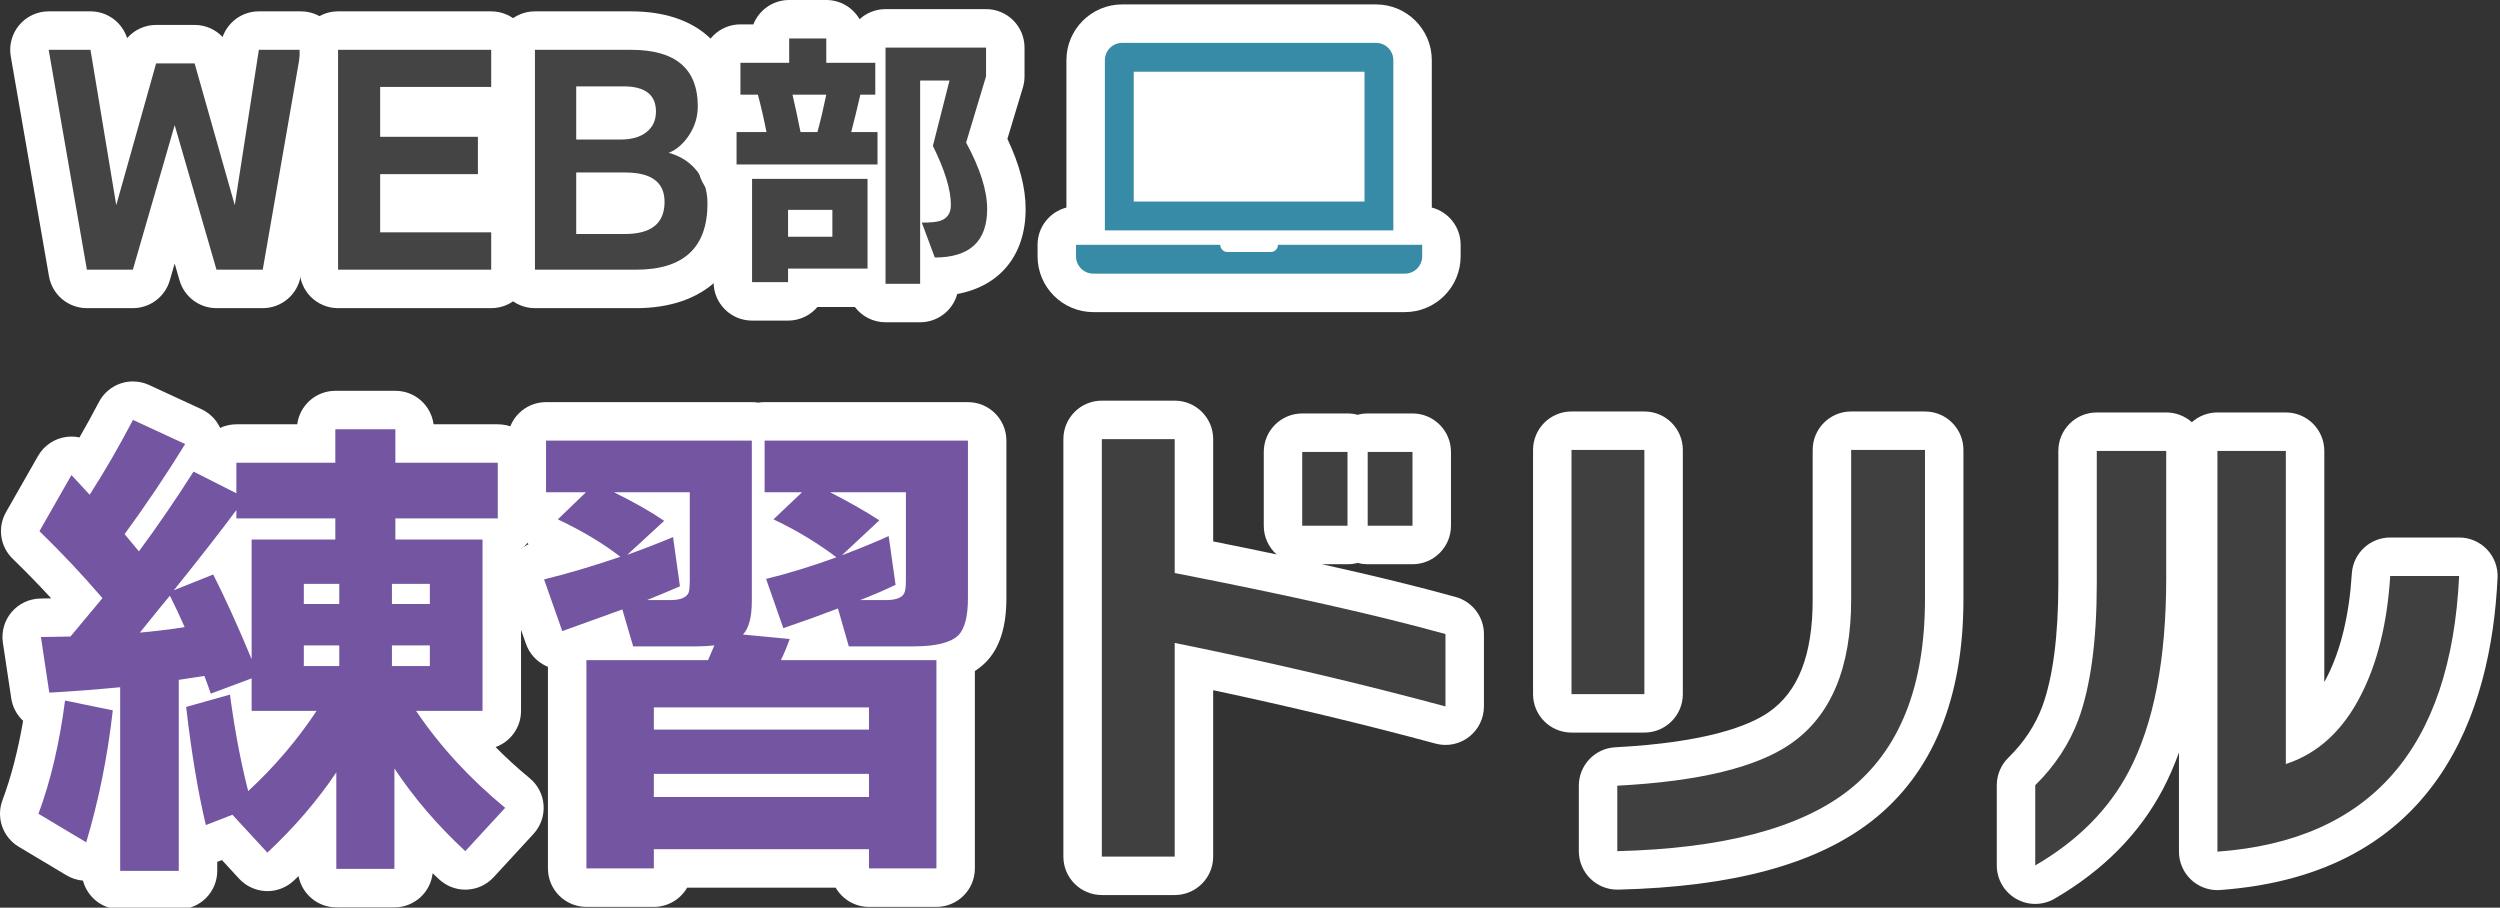
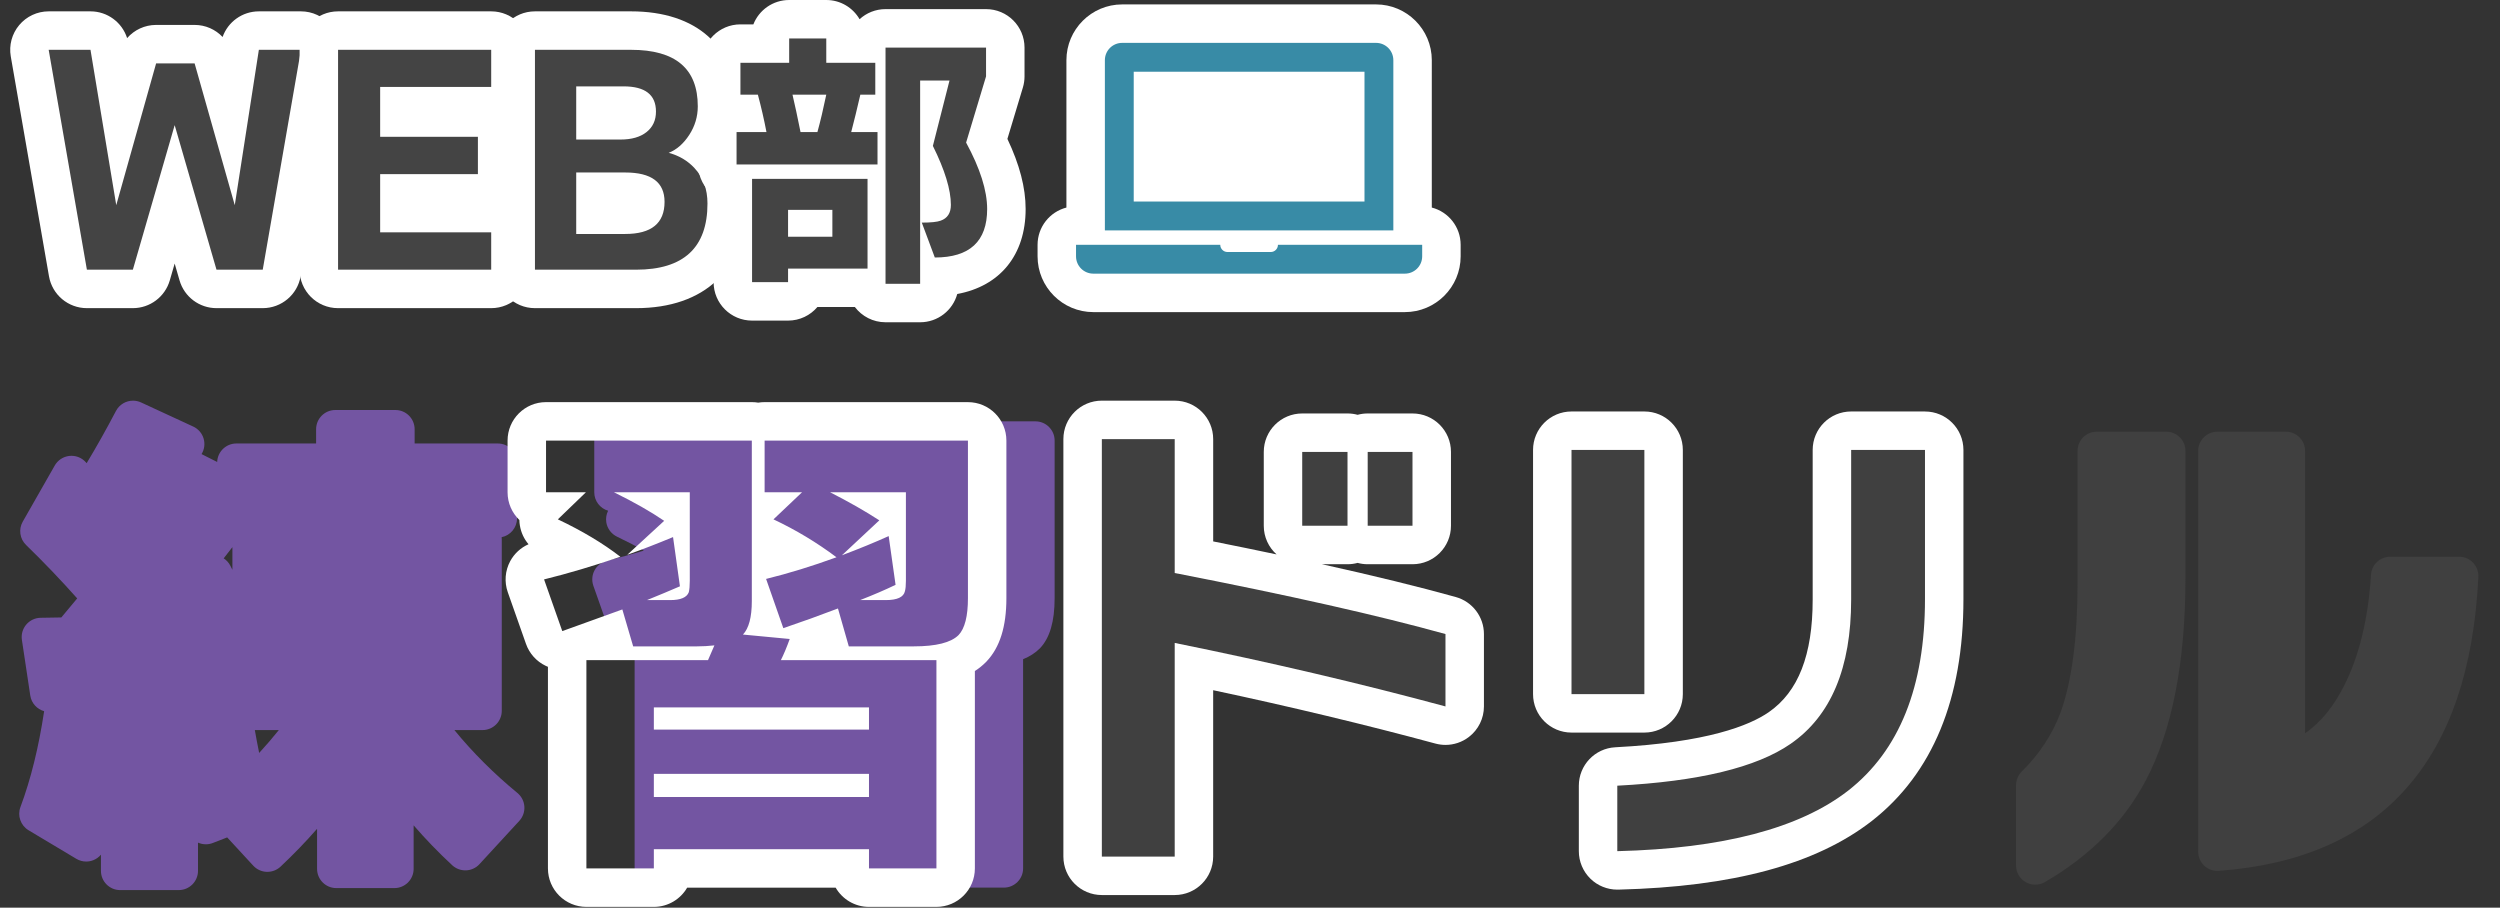
<svg xmlns="http://www.w3.org/2000/svg" id="a" viewBox="0 0 162.5 59">
  <rect x="0" y="0" width="162.5" height="59" fill="#333333" stroke="none" />
  <path d="M14.072,18.78c-.557,0-1.046-.368-1.201-.903l-1.517-5.245-1.518,5.245c-.155.535-.644.903-1.201.903h-2.988c-.608,0-1.127-.437-1.231-1.036L1.933,3.452c-.063-.363.038-.736.275-1.019s.587-.445.957-.445h2.718c.611,0,1.133.442,1.233,1.045l.756,4.563,1.073-3.815c.151-.539.643-.912,1.203-.912h2.502c.559,0,1.05.372,1.203.909l1.049,3.706.688-4.438c.095-.609.619-1.059,1.235-1.059h2.736c.369,0,.719.163.957.445s.338.655.275,1.019l-2.484,14.292c-.104.599-.624,1.036-1.231,1.036h-3.006Z" style="fill:#444;" />
  <path d="M19.562,3.238l-2.484,14.292h-3.006l-2.718-9.396-2.718,9.396h-2.988L3.164,3.238h2.718l1.674,10.098,2.592-9.216h2.502l2.61,9.216,1.566-10.098h2.736M19.562.738h-2.736c-1.075,0-2.01.683-2.357,1.666-.461-.489-1.113-.784-1.819-.784h-2.502c-.74,0-1.421.325-1.885.857-.326-1.023-1.281-1.739-2.382-1.739h-2.718c-.738,0-1.438.326-1.913.891-.475.565-.676,1.31-.55,2.037l2.484,14.292c.208,1.198,1.248,2.072,2.463,2.072h2.988c1.113,0,2.092-.736,2.402-1.805l.317-1.094.316,1.094c.309,1.069,1.288,1.805,2.402,1.805h3.006c1.216,0,2.255-.874,2.463-2.072l2.484-14.292c.126-.727-.075-1.473-.55-2.037-.475-.565-1.175-.891-1.913-.891h0ZM19.562,5.738h.005-.005Z" style="fill:#fff;" />
  <path d="M21.974,18.78c-.69,0-1.25-.56-1.25-1.25V3.238c0-.69.56-1.25,1.25-1.25h9.954c.69,0,1.25.56,1.25,1.25v2.412c0,.69-.56,1.25-1.25,1.25h-5.968v.74h5.104c.69,0,1.25.56,1.25,1.25v2.43c0,.69-.56,1.25-1.25,1.25h-5.104v1.28h5.968c.69,0,1.25.56,1.25,1.25v2.43c0,.69-.56,1.25-1.25,1.25h-9.954Z" style="fill:#444;" />
  <path d="M31.928,3.238v2.412h-7.218v3.24h6.354v2.43h-6.354v3.78h7.218v2.43h-9.954V3.238h9.954M31.928.738h-9.954c-1.381,0-2.5,1.119-2.5,2.5v14.292c0,1.381,1.119,2.5,2.5,2.5h9.954c1.381,0,2.5-1.119,2.5-2.5v-2.43c0-.983-.568-1.834-1.393-2.242.331-.424.529-.958.529-1.538v-2.43c0-.412-.099-.8-.276-1.142.686-.446,1.14-1.219,1.14-2.098v-2.412c0-1.381-1.119-2.5-2.5-2.5h0Z" style="fill:#fff;" />
  <path d="M34.771,18.78c-.69,0-1.25-.56-1.25-1.25V3.238c0-.69.56-1.25,1.25-1.25h6.246c4.862,0,5.588,3.083,5.588,4.922,0,.916-.256,1.772-.761,2.546-.056.085-.113.168-.172.248.134.115.262.239.384.37.78.831,1.179,1.894,1.179,3.154,0,3.581-2.093,5.552-5.894,5.552h-6.57ZM40.64,13.958c1.306,0,1.306-.407,1.306-.838,0-.293,0-.658-1.306-.658h-1.936v1.496h1.936ZM40.333,7.82c.421,0,.738-.074.915-.215.065-.052.14-.111.14-.353,0-.208,0-.388-.856-.388h-1.828v.956h1.63Z" style="fill:#444;" />
  <path d="M41.018,3.238c2.892,0,4.338,1.224,4.338,3.672,0,.672-.186,1.293-.558,1.863-.372.57-.816.957-1.332,1.161.672.18,1.23.51,1.674.99.564.601.846,1.368.846,2.304,0,2.868-1.548,4.302-4.644,4.302h-6.57V3.238h6.246M37.454,9.07h2.88c.72,0,1.284-.162,1.692-.486.408-.324.612-.768.612-1.332,0-1.092-.702-1.638-2.106-1.638h-3.078v3.456M37.454,15.208h3.186c1.704,0,2.556-.696,2.556-2.088,0-1.272-.852-1.908-2.556-1.908h-3.186v3.996M41.018.738h-6.246c-1.381,0-2.5,1.119-2.5,2.5v14.292c0,1.381,1.119,2.5,2.5,2.5h6.57c4.473,0,7.144-2.543,7.144-6.802,0-1.413-.429-2.682-1.245-3.696.408-.815.615-1.695.615-2.622,0-3.865-2.556-6.172-6.838-6.172h0Z" style="fill:#fff;" />
  <path d="M57.56,19.698c-.601,0-1.104-.424-1.223-.99h-3.918c-.157.511-.633.882-1.195.882h-2.34c-.69,0-1.25-.56-1.25-1.25v-6.423c-.575-.113-1.008-.619-1.008-1.227v-2.106c0-.643.486-1.173,1.11-1.242-.499-.165-.858-.634-.858-1.188v-2.07c0-.69.56-1.25,1.25-1.25h1.918v-.334c0-.69.56-1.25,1.25-1.25h2.412c.69,0,1.25.56,1.25,1.25v.334h1.379c.12-.565.622-.99,1.223-.99h6.534c.69,0,1.25.56,1.25,1.25v1.872c0,.122-.018.244-.053.36l-1.148,3.813c.856,1.684,1.274,3.144,1.274,4.449,0,2.702-1.583,4.291-4.356,4.395v.465c0,.69-.56,1.25-1.25,1.25h-2.25Z" style="fill:#444;" />
  <path d="M53.708,2.5v1.584h3.186v2.07h-.972c-.216.936-.414,1.746-.594,2.43h1.71v2.106h-9.162v-2.106h1.944c-.156-.816-.342-1.626-.558-2.43h-1.134v-2.07h3.168v-1.584h2.412M53.708,6.154h-2.196c.156.66.33,1.47.522,2.43h1.098c.192-.696.384-1.506.576-2.43M64.093,3.094v1.872l-1.296,4.302c.912,1.68,1.368,3.12,1.368,4.32,0,2.1-1.134,3.15-3.402,3.15l-.846-2.268c.588,0,.996-.042,1.224-.126.444-.156.666-.498.666-1.026,0-.983-.39-2.262-1.17-3.834l1.08-4.248h-1.908v13.212h-2.25V3.094h6.534M56.39,11.626v5.832h-5.166v.882h-2.34v-6.714h7.506M51.224,15.388h2.88v-1.746h-2.88v1.746M53.708,0h-2.412C50.238,0,49.334.656,48.969,1.584h-.841c-1.381,0-2.5,1.119-2.5,2.5v2.07c0,.352.073.687.204.99-.287.407-.456.904-.456,1.439v2.106c0,.821.396,1.55,1.008,2.006v5.644c0,1.381,1.119,2.5,2.5,2.5h2.34c.764,0,1.447-.342,1.906-.882h2.437c.457.602,1.179.99,1.993.99h2.25c1.151,0,2.121-.778,2.411-1.837,2.777-.511,4.445-2.53,4.445-5.523,0-1.382-.389-2.881-1.185-4.559l1.007-3.342c.07-.234.106-.477.106-.721v-1.872c0-1.381-1.119-2.5-2.5-2.5h-6.534c-.65,0-1.242.248-1.687.655C55.44.502,54.633,0,53.708,0h0Z" style="fill:#fff;" />
  <path d="M7.812,57.856c-.69,0-1.25-.56-1.25-1.25v-1.053c-.134.16-.307.285-.505.362-.146.057-.3.085-.453.085-.223,0-.445-.06-.642-.177l-3.104-1.856c-.518-.31-.741-.945-.529-1.51.671-1.796,1.188-3.888,1.54-6.23-.463-.129-.827-.519-.902-1.019l-.544-3.616c-.053-.356.049-.719.282-.994s.573-.436.933-.442l1.348-.022,1.031-1.237c-1.051-1.184-2.166-2.349-3.324-3.474-.409-.397-.498-1.021-.215-1.516l2.08-3.648c.197-.346.548-.578.944-.623.047-.006.095-.008.142-.008.347,0,.68.144.918.401l.07.077c.644-1.069,1.282-2.205,1.905-3.393.223-.424.657-.669,1.108-.669.176,0,.354.037.523.115l3.392,1.568c.325.15.569.432.672.774.103.342.055.712-.132,1.016.015.007,1.015.512,1.015.512.025-.668.575-1.202,1.249-1.202h5.182v-.926c0-.69.56-1.25,1.25-1.25h3.904c.69,0,1.25.56,1.25,1.25v.926h5.406c.69,0,1.25.56,1.25,1.25v3.616c0,.605-.43,1.11-1.001,1.225.006.05.009.1.009.151v11.136c0,.69-.56,1.25-1.25,1.25h-1.83c1.192,1.456,2.563,2.826,4.097,4.089.265.219.429.537.452.879.023.343-.095.68-.328.933l-2.592,2.816c-.225.245-.539.389-.871.402-.017,0-.033,0-.049,0-.315,0-.619-.119-.851-.334-.897-.833-1.734-1.699-2.507-2.592v2.828c0,.69-.56,1.25-1.25,1.25h-3.776c-.69,0-1.25-.56-1.25-1.25v-2.603c-.732.838-1.524,1.659-2.374,2.458-.232.218-.539.339-.856.339-.015,0-.03,0-.044,0-.333-.012-.648-.156-.875-.402l-1.694-1.837-.934.363c-.146.057-.3.085-.453.085-.174,0-.349-.037-.51-.109v1.835c0,.69-.56,1.25-1.25,1.25h-3.808ZM16.564,47.456c.088.505.182,1,.281,1.485.444-.481.87-.977,1.277-1.485h-1.558ZM14.54,36.293c.18.116.332.28.435.483.043.086.087.173.131.261v-1.474c-.181.234-.369.477-.566.729Z" style="fill:#7355a2;" />
-   <path d="M8.644,27.294l3.392,1.568c-1.237,2.006-2.549,3.958-3.936,5.856.213.256.523.629.928,1.12,1.216-1.643,2.4-3.37,3.552-5.184l2.784,1.408v-1.984h6.432v-2.176h3.904v2.176h6.656v3.616h-6.656v1.376h5.664v11.136h-4.32c1.557,2.304,3.488,4.405,5.792,6.304l-2.592,2.816c-1.813-1.685-3.349-3.477-4.608-5.376v6.528h-3.776v-6.272c-1.216,1.813-2.709,3.552-4.48,5.216l-2.272-2.464-1.728.672c-.512-2.154-.939-4.714-1.28-7.68l2.848-.8c.299,2.262.693,4.352,1.184,6.272,1.707-1.578,3.189-3.317,4.448-5.216h-4.224v-2.112l-2.656.992c-.085-.256-.224-.64-.416-1.152-.107.021-.661.107-1.664.256v12.416h-3.808v-11.936c-1.558.149-3.094.267-4.608.352l-.544-3.616,1.92-.032c.746-.896,1.44-1.728,2.08-2.496-1.28-1.493-2.646-2.944-4.096-4.352l2.08-3.648,1.184,1.28c.96-1.493,1.899-3.115,2.816-4.864M11.3,38.366l2.56-1.024c.768,1.515,1.6,3.349,2.496,5.504v-7.776h5.44v-1.376h-6.432v-.544c-.96,1.302-2.315,3.04-4.064,5.216M25.476,39.262h2.464v-1.312h-2.464v1.312M19.748,39.262h2.304v-1.312h-2.304v1.312M9.092,41.118c.789-.064,1.76-.181,2.912-.352-.299-.683-.619-1.365-.96-2.048-.149.171-.8.971-1.952,2.4M25.476,43.294h2.464v-1.344h-2.464v1.344M19.748,43.294h2.304v-1.344h-2.304v1.344M4.228,45.534l3.104.64c-.342,3.008-.917,5.867-1.728,8.576l-3.104-1.856c.789-2.112,1.365-4.565,1.728-7.36M8.646,24.793c-.902,0-1.77.49-2.216,1.339-.415.792-.837,1.561-1.263,2.3-.171-.037-.346-.055-.523-.055-.095,0-.189.005-.285.016-.792.091-1.493.553-1.887,1.245l-2.08,3.648c-.565.99-.388,2.238.43,3.032.864.839,1.703,1.7,2.508,2.575l-.713.012c-.721.012-1.401.335-1.866.885-.466.55-.671,1.274-.564,1.987l.544,3.616c.087.58.369,1.087.771,1.46-.331,1.927-.781,3.659-1.344,5.165-.422,1.131.023,2.401,1.059,3.021l3.104,1.856c.331.198.698.314,1.072.345.281,1.073,1.257,1.865,2.419,1.865h3.808c1.381,0,2.5-1.119,2.5-2.5v-.588c.056-.017.111-.037.166-.058l.14-.054,1.117,1.211c.452.49,1.082.78,1.749.804.03.001.06.002.089.002.635,0,1.248-.242,1.712-.678.105-.098.209-.197.312-.296.22,1.156,1.236,2.031,2.456,2.031h3.776c1.286,0,2.345-.97,2.484-2.219.139.134.28.266.422.398.463.431,1.072.669,1.702.669.032,0,.065,0,.098-.002.665-.026,1.291-.316,1.742-.805l2.592-2.816c.465-.505.702-1.18.655-1.865-.047-.685-.374-1.321-.904-1.758-.784-.646-1.524-1.321-2.217-2.021.965-.347,1.655-1.269,1.655-2.353v-10.518c.603-.456.992-1.18.992-1.994v-3.616c0-1.381-1.119-2.5-2.5-2.5h-4.177c-.159-1.228-1.208-2.176-2.479-2.176h-3.904c-1.271,0-2.32.949-2.479,2.176h-3.953c-.378,0-.737.084-1.059.235-.247-.535-.678-.97-1.22-1.22l-3.392-1.568c-.339-.157-.696-.231-1.048-.231h0Z" style="fill:#fff;" />
-   <path d="M56.484,57.696c-.69,0-1.249-.559-1.25-1.248h-11.484c0,.689-.56,1.248-1.25,1.248h-4.384c-.69,0-1.25-.56-1.25-1.25v-13.536c0-.29.099-.557.264-.769-.054.02-.109.039-.163.058-.136.048-.277.072-.419.072-.185,0-.369-.041-.538-.122-.3-.143-.53-.399-.641-.713l-1.184-3.36c-.117-.333-.089-.699.079-1.009s.458-.535.801-.62c.773-.191,1.575-.41,2.401-.656-.544-.312-1.125-.614-1.74-.905-.371-.176-.632-.522-.699-.927-.043-.264,0-.53.116-.762-.521-.151-.9-.631-.9-1.2v-3.36c0-.69.56-1.25,1.25-1.25h13.376c.146,0,.286.025.416.071.13-.046.27-.071.416-.071h13.216c.69,0,1.25.56,1.25,1.25v10.24c0,1.521-.312,2.587-.953,3.261-.298.298-.66.534-1.097.71,0,.02.001,13.597.001,13.597,0,.69-.56,1.25-1.25,1.25h-4.384ZM53.771,41.66l-.133-.465c-.352.129-.705.256-1.056.38,0,.028-.003.057-.006.084h1.195ZM39.749,41.66l-.122-.416c-.388.141-.772.279-1.152.416h1.274ZM50.118,36.258c.473-.125.953-.262,1.44-.411-.47-.277-.951-.536-1.44-.778v1.188Z" style="fill:#7355a2;" />
+   <path d="M56.484,57.696c-.69,0-1.249-.559-1.25-1.248h-11.484c0,.689-.56,1.248-1.25,1.248c-.69,0-1.25-.56-1.25-1.25v-13.536c0-.29.099-.557.264-.769-.054.02-.109.039-.163.058-.136.048-.277.072-.419.072-.185,0-.369-.041-.538-.122-.3-.143-.53-.399-.641-.713l-1.184-3.36c-.117-.333-.089-.699.079-1.009s.458-.535.801-.62c.773-.191,1.575-.41,2.401-.656-.544-.312-1.125-.614-1.74-.905-.371-.176-.632-.522-.699-.927-.043-.264,0-.53.116-.762-.521-.151-.9-.631-.9-1.2v-3.36c0-.69.56-1.25,1.25-1.25h13.376c.146,0,.286.025.416.071.13-.046.27-.071.416-.071h13.216c.69,0,1.25.56,1.25,1.25v10.24c0,1.521-.312,2.587-.953,3.261-.298.298-.66.534-1.097.71,0,.02.001,13.597.001,13.597,0,.69-.56,1.25-1.25,1.25h-4.384ZM53.771,41.66l-.133-.465c-.352.129-.705.256-1.056.38,0,.028-.003.057-.006.084h1.195ZM39.749,41.66l-.122-.416c-.388.141-.772.279-1.152.416h1.274ZM50.118,36.258c.473-.125.953-.262,1.44-.411-.47-.277-.951-.536-1.44-.778v1.188Z" style="fill:#7355a2;" />
  <path d="M62.916,28.638v10.24c0,1.174-.203,1.974-.608,2.4-.491.491-1.461.736-2.912.736h-4.224l-.704-2.464c-1.173.448-2.357.875-3.552,1.28l-1.12-3.2c1.472-.362,2.997-.832,4.576-1.408-1.28-.96-2.646-1.781-4.096-2.464l1.856-1.76h-2.432v-3.36h13.216M54.724,36.094c1.131-.427,2.144-.843,3.04-1.248l.448,3.168c-.662.32-1.43.651-2.304.992h1.664c.747,0,1.163-.192,1.248-.576.042-.149.064-.373.064-.672v-5.76h-4.928c1.216.619,2.282,1.227,3.2,1.824l-2.432,2.272M48.868,28.638v10.432c0,1.046-.192,1.771-.576,2.176l3.04.288c-.192.533-.384.992-.576,1.376h10.112v13.536h-4.384v-1.248h-13.984v1.248h-4.384v-13.536h7.904c.149-.341.288-.661.416-.96-.384.043-.758.064-1.12.064h-4.16l-.704-2.4c-1.344.491-2.646.96-3.904,1.408l-1.184-3.36c1.557-.384,3.21-.875,4.96-1.472-1.131-.875-2.485-1.685-4.064-2.432l1.824-1.76h-2.592v-3.36h13.376M40.772,36.062c.96-.341,1.952-.725,2.976-1.152l.448,3.2c-.64.278-1.355.576-2.144.896h1.504c.683,0,1.088-.17,1.216-.512.042-.17.064-.416.064-.736v-5.76h-4.928c1.301.64,2.389,1.259,3.264,1.856l-2.4,2.208M42.5,47.422h13.984v-1.44h-13.984v1.44M42.5,51.806h13.984v-1.504h-13.984v1.504M62.916,26.138h-13.216c-.142,0-.281.012-.416.034-.135-.023-.274-.034-.416-.034h-13.376c-1.381,0-2.5,1.119-2.5,2.5v3.36c0,.709.295,1.348.768,1.803.002.12.013.241.033.362.075.454.271.872.561,1.213-.504.223-.924.607-1.19,1.099-.335.62-.392,1.354-.158,2.019l1.184,3.36c.221.627.682,1.14,1.282,1.426.048.023.096.044.144.063v13.105c0,1.381,1.119,2.5,2.5,2.5h4.384c.925,0,1.732-.502,2.164-1.248h9.655c.433.746,1.24,1.248,2.164,1.248h4.384c1.381,0,2.5-1.119,2.5-2.5v-12.833c.26-.166.495-.355.709-.569.015-.015.029-.029.043-.044.872-.918,1.297-2.266,1.297-4.123v-10.24c0-1.381-1.119-2.5-2.5-2.5h0Z" style="fill:#fff;" />
  <path d="M71.62,56.928c-.69,0-1.25-.56-1.25-1.25v-27.136c0-.69.56-1.25,1.25-1.25h4.736c.69,0,1.25.56,1.25,1.25v7.675c6.978,1.376,12.588,2.651,16.685,3.792.541.15.915.643.915,1.204v4.704c0,.389-.181.756-.49.993-.22.168-.488.257-.76.257-.109,0-.219-.014-.326-.043-5.035-1.36-10.418-2.637-16.023-3.802v12.355c0,.69-.56,1.25-1.25,1.25h-4.736ZM88.9,35.424c-.241,0-.465-.068-.656-.186-.19.118-.415.186-.656.186h-2.944c-.69,0-1.25-.56-1.25-1.25v-4.8c0-.69.56-1.25,1.25-1.25h2.944c.241,0,.465.068.656.186.19-.118.415-.186.656-.186h2.912c.69,0,1.25.56,1.25,1.25v4.8c0,.69-.56,1.25-1.25,1.25h-2.912Z" style="fill:#404040;" />
  <path d="M76.356,28.542v8.704c7.445,1.451,13.312,2.773,17.6,3.968v4.704c-5.525-1.493-11.392-2.869-17.6-4.128v13.888h-4.736v-27.136h4.736M91.812,29.374v4.8h-2.912v-4.8h2.912M87.588,29.374v4.8h-2.944v-4.8h2.944M76.356,26.042h-4.736c-1.381,0-2.5,1.119-2.5,2.5v27.136c0,1.381,1.119,2.5,2.5,2.5h4.736c1.381,0,2.5-1.119,2.5-2.5v-10.815c5.04,1.073,9.888,2.237,14.448,3.469.215.058.434.087.652.087.544,0,1.079-.177,1.52-.515.618-.473.98-1.207.98-1.985v-4.704c0-1.122-.748-2.107-1.829-2.408-2.398-.668-5.306-1.381-8.697-2.132h1.659c.227,0,.447-.03.656-.087.209.057.429.087.656.087h2.912c1.381,0,2.5-1.119,2.5-2.5v-4.8c0-1.381-1.119-2.5-2.5-2.5h-2.912c-.227,0-.447.03-.656.087-.209-.057-.429-.087-.656-.087h-2.944c-1.381,0-2.5,1.119-2.5,2.5v4.8c0,.74.321,1.404.832,1.862-1.312-.277-2.686-.559-4.12-.845v-6.649c0-1.381-1.119-2.5-2.5-2.5h0Z" style="fill:#fff;" />
  <path d="M105.124,56.576c-.326,0-.639-.127-.873-.355-.241-.235-.377-.558-.377-.895v-4.256c0-.665.521-1.213,1.185-1.249,5.03-.263,8.603-1.104,10.619-2.499,2.286-1.58,3.397-4.31,3.397-8.348v-9.728c0-.69.56-1.25,1.25-1.25h4.8c.69,0,1.25.56,1.25,1.25v9.696c0,6.074-1.841,10.593-5.471,13.433-3.409,2.648-8.559,4.022-15.748,4.201-.01,0-.021,0-.031,0ZM102.148,46.368c-.69,0-1.25-.56-1.25-1.25v-15.872c0-.69.56-1.25,1.25-1.25h4.736c.69,0,1.25.56,1.25,1.25v15.872c0,.69-.56,1.25-1.25,1.25h-4.736Z" style="fill:#404040;" />
  <path d="M125.124,29.246v9.696c0,5.696-1.664,9.846-4.991,12.448-3.158,2.454-8.16,3.765-15.009,3.936v-4.256c5.291-.277,9.045-1.184,11.265-2.72,2.624-1.813,3.936-4.938,3.936-9.376v-9.728h4.8M106.884,29.246v15.872h-4.736v-15.872h4.736M125.124,26.746h-4.8c-1.381,0-2.5,1.119-2.5,2.5v9.728c0,3.597-.934,5.991-2.857,7.319-1.255.868-4.002,1.967-9.974,2.28-1.328.069-2.369,1.167-2.369,2.497v4.256c0,.674.272,1.319.754,1.79.467.456,1.094.71,1.746.71.021,0,.042,0,.062,0,7.465-.186,12.856-1.646,16.48-4.461,3.955-3.094,5.957-7.945,5.957-14.422v-9.696c0-1.381-1.119-2.5-2.5-2.5h0ZM106.884,26.746h-4.736c-1.381,0-2.5,1.119-2.5,2.5v15.872c0,1.381,1.119,2.5,2.5,2.5h4.736c1.381,0,2.5-1.119,2.5-2.5v-15.872c0-1.381-1.119-2.5-2.5-2.5h0Z" style="fill:#fff;" />
  <path d="M132.292,57.504c-.215,0-.43-.056-.624-.167-.388-.223-.626-.636-.626-1.083v-5.216c0-.335.135-.656.374-.892,1.142-1.123,1.991-2.413,2.521-3.834.731-2.017,1.104-4.845,1.104-8.395v-8.608c0-.69.56-1.25,1.25-1.25h4.513c.69,0,1.25.56,1.25,1.25v8.256c0,5.491-.867,9.918-2.577,13.16-1.404,2.672-3.611,4.896-6.558,6.609-.194.113-.411.169-.628.169ZM144.132,56.608c-.314,0-.619-.119-.851-.334-.254-.236-.399-.568-.399-.916v-26.048c0-.69.56-1.25,1.25-1.25h4.447c.69,0,1.25.56,1.25,1.25v18.354c1.009-.7,1.845-1.718,2.531-3.077.985-1.932,1.575-4.362,1.756-7.228.042-.659.588-1.171,1.248-1.171h4.48c.342,0,.669.14.905.387.236.248.36.581.344.922-.566,11.903-6.242,18.332-16.87,19.107-.03.002-.061.003-.091.003Z" style="fill:#404040;" />
-   <path d="M148.58,29.31v20.352c2.091-.683,3.723-2.187,4.896-4.512,1.066-2.09,1.695-4.661,1.888-7.712h4.48c-.534,11.222-5.771,17.194-15.712,17.92v-26.048h4.447M140.804,29.31v8.256c0,5.312-.812,9.504-2.433,12.576-1.301,2.475-3.328,4.512-6.08,6.112v-5.216c1.28-1.258,2.219-2.688,2.816-4.288.789-2.176,1.184-5.12,1.184-8.832v-8.608h4.513M148.58,26.81h-4.447c-.639,0-1.222.24-1.664.634-.442-.394-1.025-.634-1.664-.634h-4.513c-1.381,0-2.5,1.119-2.5,2.5v8.608c0,3.403-.348,6.088-1.034,7.98-.465,1.244-1.193,2.35-2.219,3.357-.478.47-.748,1.112-.748,1.783v5.216c0,.894.478,1.721,1.253,2.167.386.222.816.333,1.247.333.434,0,.868-.113,1.256-.339,3.153-1.833,5.52-4.225,7.037-7.11.391-.741.74-1.539,1.048-2.392v6.445c0,.695.289,1.358.798,1.831.464.431,1.073.669,1.702.669.061,0,.121-.002.182-.007,14.15-1.033,17.614-11.606,18.027-20.294.033-.683-.216-1.349-.688-1.844-.472-.495-1.126-.775-1.809-.775h-4.48c-1.32,0-2.412,1.026-2.495,2.343-.17,2.694-.715,4.96-1.62,6.733-.056.11-.112.217-.17.322v-15.026c0-1.381-1.119-2.5-2.5-2.5h0Z" style="fill:#fff;" />
  <path d="M71.066,19.037c-1.31,0-2.375-1.065-2.375-2.375v-.75c0-.69.56-1.25,1.25-1.25h.625V3.912c0-1.31,1.065-2.375,2.375-2.375h16.5c1.31,0,2.375,1.065,2.375,2.375v10.75h.625c.69,0,1.25.56,1.25,1.25v.75c0,1.31-1.065,2.375-2.375,2.375h-20.25ZM87.441,11.849v-5.938h-12.5v5.938h12.5Z" style="fill:#388ba6;" />
  <path d="M89.442,2.787c.622,0,1.125.503,1.125,1.125v11.062h-18.75V3.912c0-.622.503-1.125,1.125-1.125h16.5M73.692,13.099h15V4.662h-15v8.438M92.442,15.912v.75c0,.622-.503,1.125-1.125,1.125h-20.25c-.622,0-1.125-.503-1.125-1.125v-.75h9.375c0,.259.21.469.469.469h2.812c.259,0,.469-.21.469-.469h9.375M89.442.287h-16.5c-1.999,0-3.625,1.626-3.625,3.625v9.579c-1.078.278-1.875,1.256-1.875,2.421v.75c0,1.999,1.626,3.625,3.625,3.625h20.25c1.999,0,3.625-1.626,3.625-3.625v-.75c0-1.165-.797-2.144-1.875-2.421V3.912c0-1.999-1.626-3.625-3.625-3.625h0ZM76.192,7.162h10v3.438h-10v-3.438h0Z" style="fill:#fff;" />
  <rect x="74.752" y="5.598" width="13" height="6" style="fill:#fff;" />
</svg>